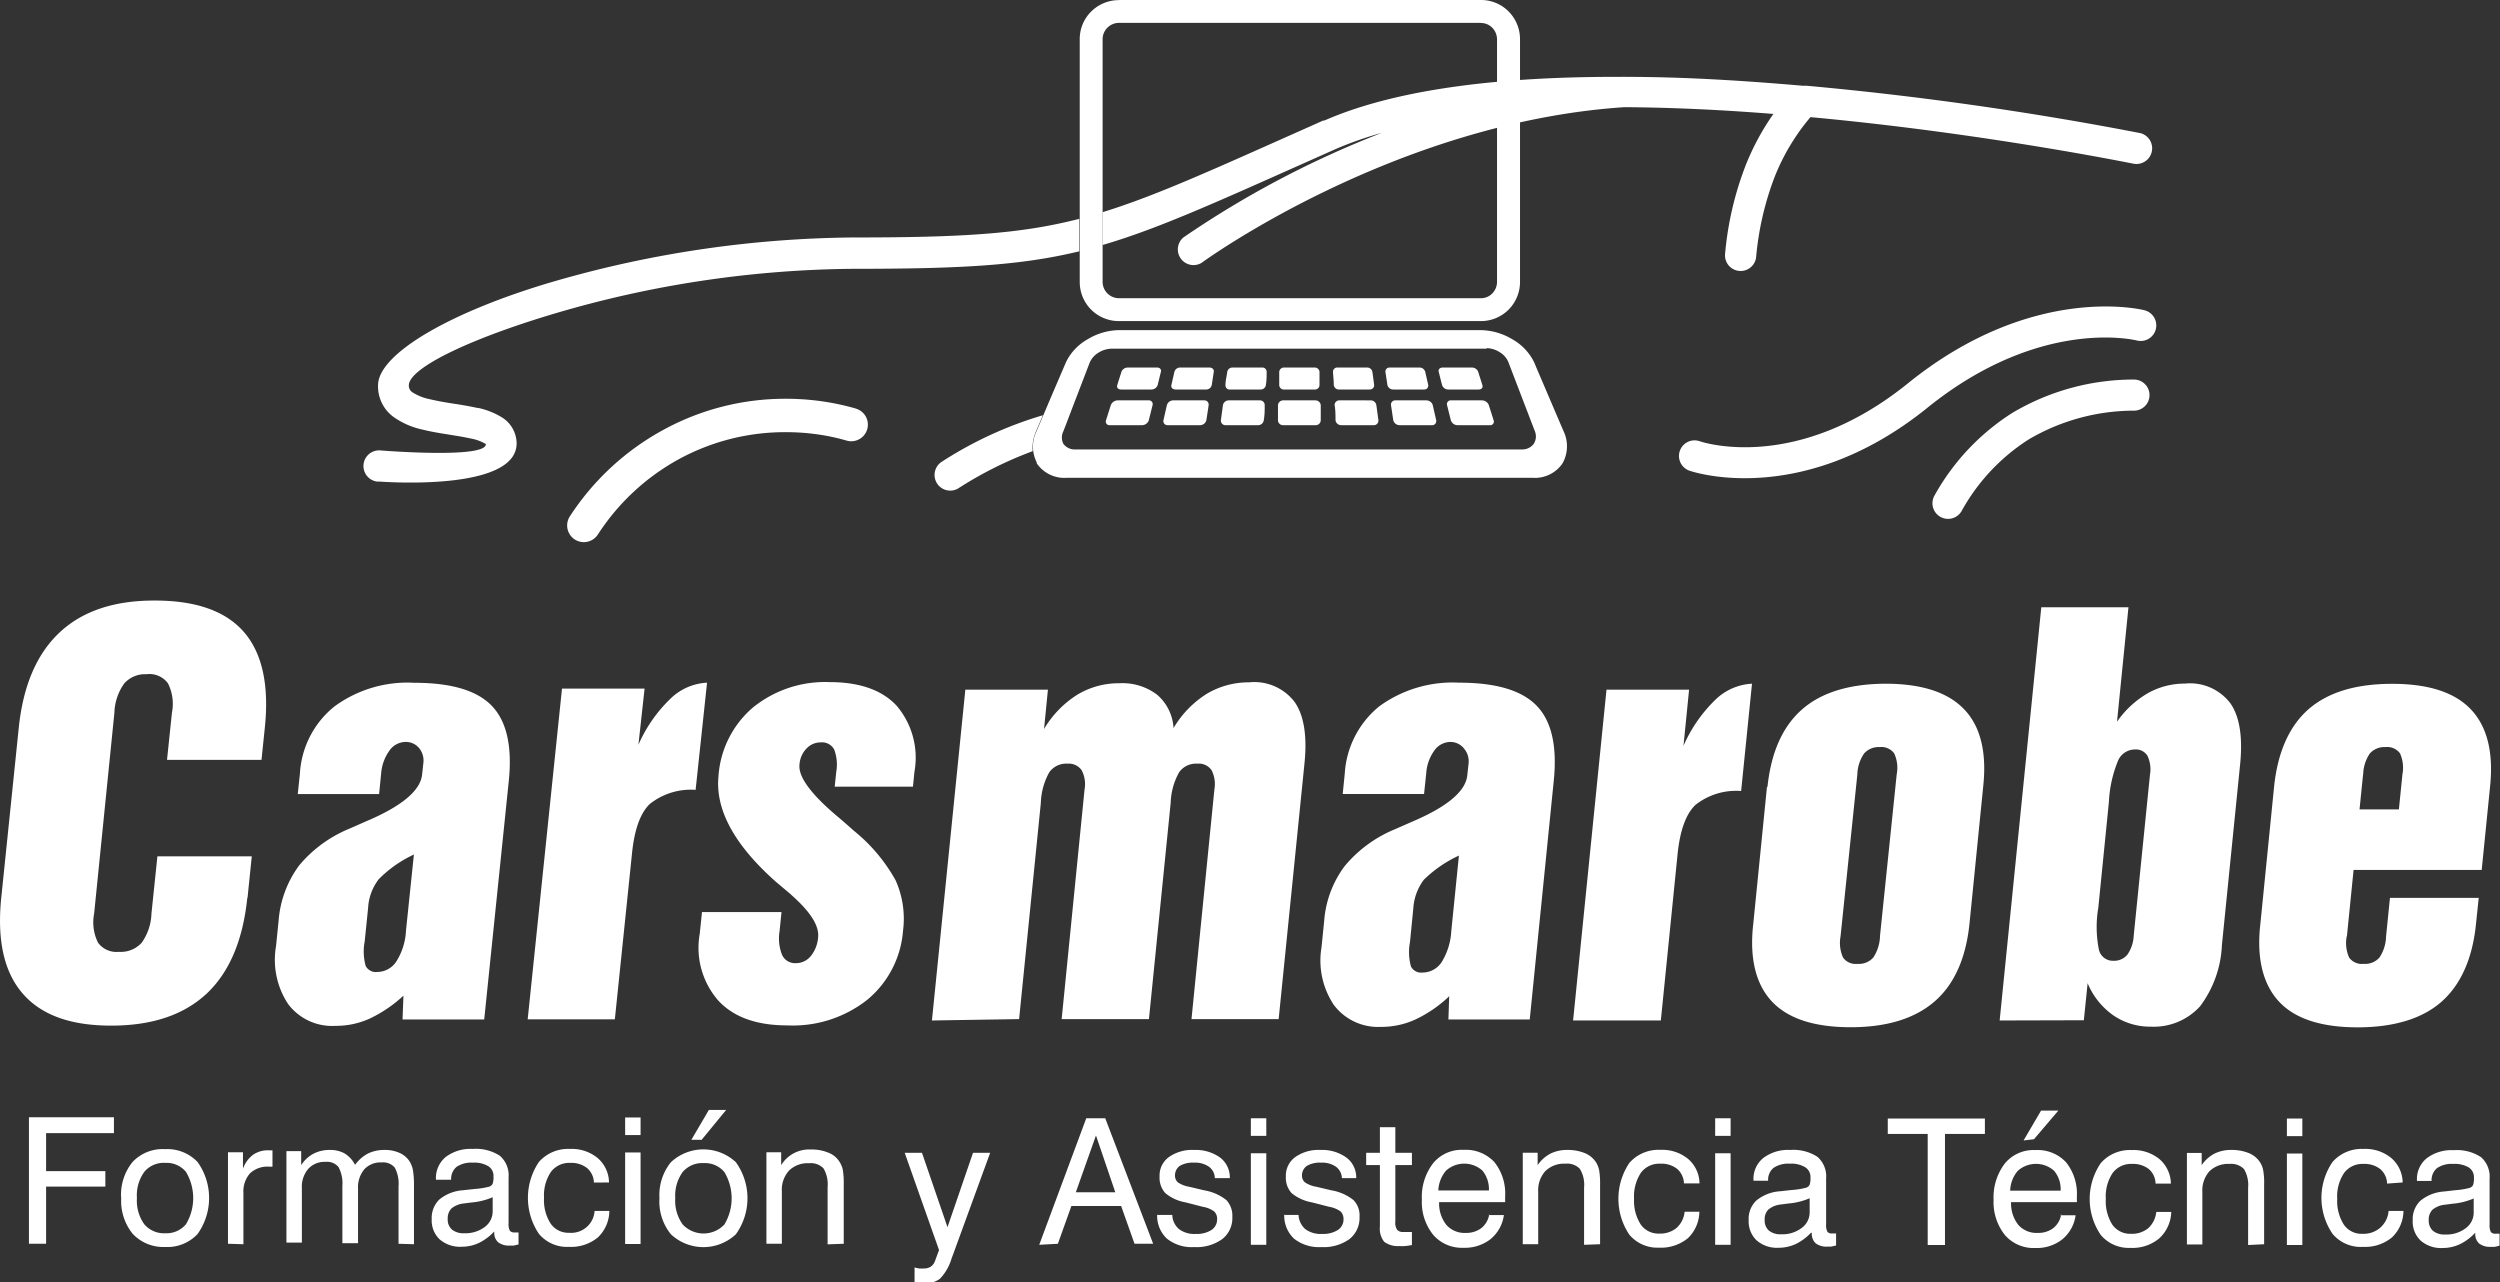
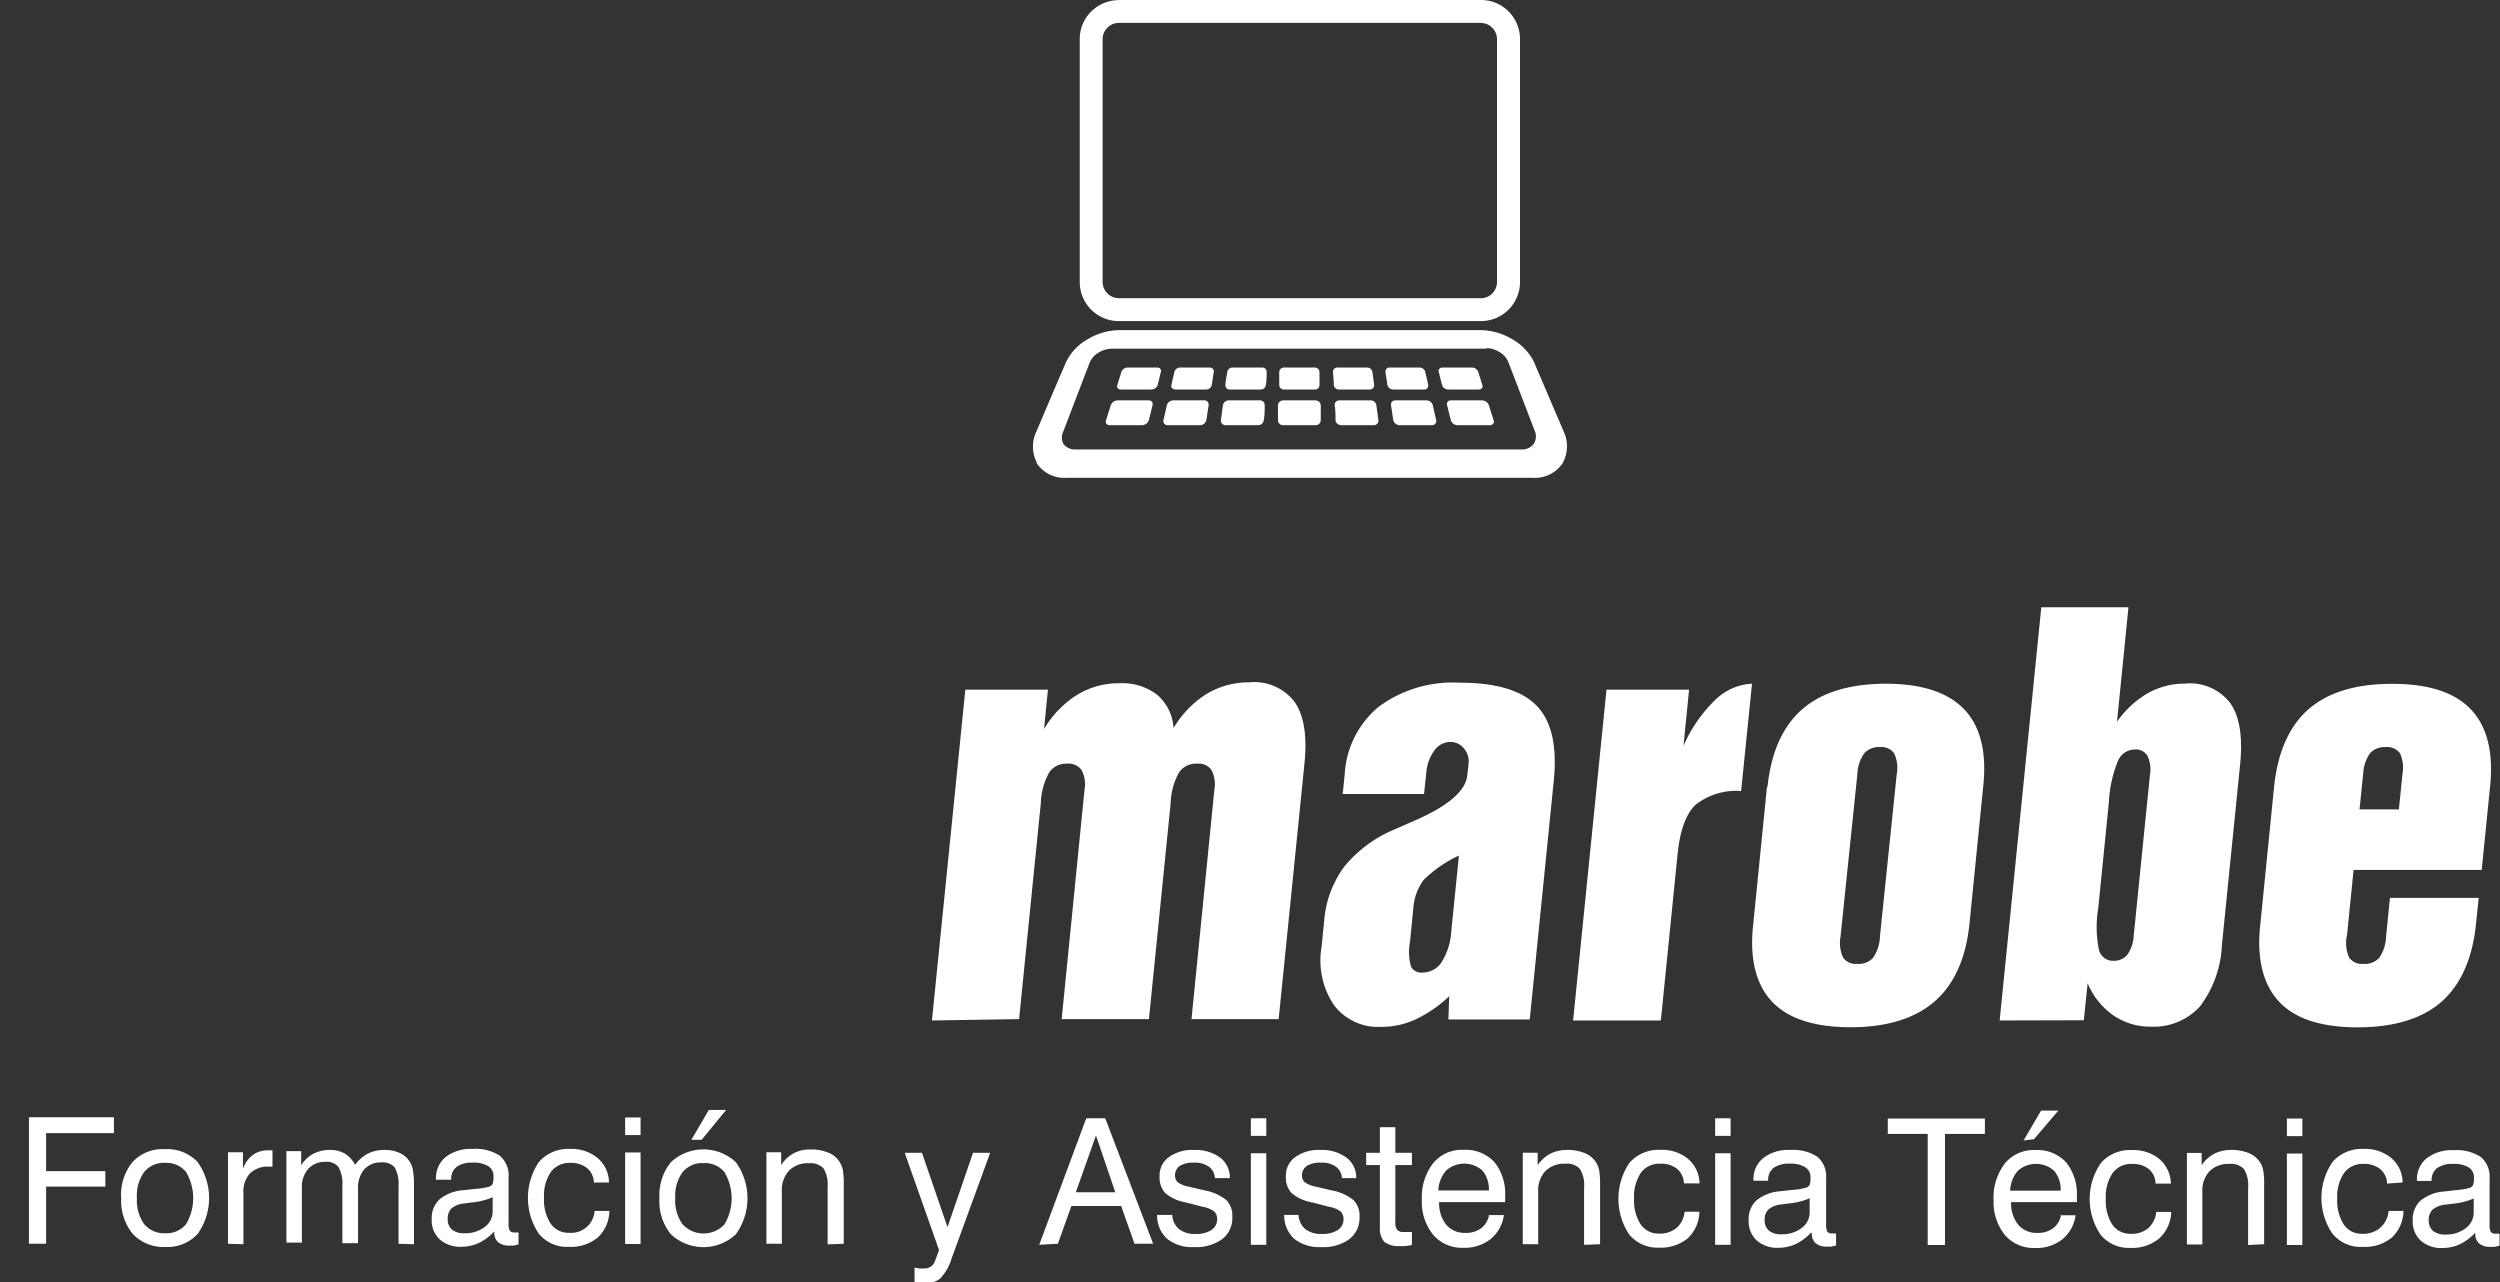
<svg xmlns="http://www.w3.org/2000/svg" id="Capa_1" data-name="Capa 1" viewBox="0 0 218.55 112.1">
  <rect x="0" y="0" width="218.55" height="112.1" fill="#333333" stroke="none" />
  <defs>
    <style>.cls-1{fill:#fff;}</style>
  </defs>
  <path class="cls-1" d="M13.72,130.87V119.81h7.43v1.39H15.22v3.32H20.4v1.35H15.22v5Zm9.44-4a3.55,3.55,0,0,0,.64,2.29,2.25,2.25,0,0,0,1.84.79,2.21,2.21,0,0,0,1.81-.79,4.46,4.46,0,0,0,0-4.57,2.18,2.18,0,0,0-1.81-.79,2.2,2.2,0,0,0-1.84.79,3.5,3.5,0,0,0-.64,2.28Zm-1.38,0a4.52,4.52,0,0,1,1-3.15,3.59,3.59,0,0,1,2.83-1.12,3.65,3.65,0,0,1,2.85,1.12,5.42,5.42,0,0,1,0,6.3,3.61,3.61,0,0,1-2.83,1.13A3.67,3.67,0,0,1,22.79,130a4.55,4.55,0,0,1-1-3.16Zm9.34,4v-8h1.31v1.44a2.62,2.62,0,0,1,.87-1.21,2.24,2.24,0,0,1,1.36-.4h.22l.13,0v1.43l-.12,0h-.2a2.2,2.2,0,0,0-1.65.59,2.38,2.38,0,0,0-.57,1.72v4.47Zm14.91,0v-5a3,3,0,0,0-.33-1.66,1.34,1.34,0,0,0-1.15-.45,1.92,1.92,0,0,0-1.52.61,2.46,2.46,0,0,0-.54,1.7v4.75H41.12v-5a3,3,0,0,0-.34-1.66,1.31,1.31,0,0,0-1.14-.45,1.92,1.92,0,0,0-1.51.62,2.41,2.41,0,0,0-.55,1.69v4.75H36.23v-8h1.29V124a2.82,2.82,0,0,1,1.07-1,3,3,0,0,1,1.44-.33,2.55,2.55,0,0,1,1.28.3,2.51,2.51,0,0,1,.92,1,3.3,3.3,0,0,1,1.15-1,3.23,3.23,0,0,1,1.43-.3,3.06,3.06,0,0,1,1.36.28,2,2,0,0,1,.88.81,2.22,2.22,0,0,1,.25.74,8.42,8.42,0,0,1,.08,1.35v5.06Zm8.36-1.07a4.51,4.51,0,0,1-1.34,1,3.5,3.5,0,0,1-1.5.33,2.71,2.71,0,0,1-1.93-.65,2.29,2.29,0,0,1-.69-1.77,2.24,2.24,0,0,1,.68-1.72,3.66,3.66,0,0,1,2.07-.8l1-.11a6.9,6.9,0,0,0,1.27-.2.54.54,0,0,0,.3-.24,1.61,1.61,0,0,0,.08-.63,1,1,0,0,0-.45-.92,2.4,2.4,0,0,0-1.36-.31,2.27,2.27,0,0,0-1.42.37,1.36,1.36,0,0,0-.47,1.12H49.3v-.06a2.37,2.37,0,0,1,.86-1.93,3.58,3.58,0,0,1,2.35-.7,3.84,3.84,0,0,1,2.38.6,2.26,2.26,0,0,1,.76,1.89v4a1.31,1.31,0,0,0,.11.66.49.49,0,0,0,.41.15h.14l.21,0v1.05l-.43.1-.35,0a1.54,1.54,0,0,1-1-.29,1.1,1.1,0,0,1-.34-.89v0Zm-.13-3a5.86,5.86,0,0,1-1.85.46l-.7.09a2,2,0,0,0-1.06.44,1.24,1.24,0,0,0-.32.92,1.15,1.15,0,0,0,.37.92,1.6,1.6,0,0,0,1.08.32,2.81,2.81,0,0,0,1.79-.55,1.7,1.7,0,0,0,.69-1.4v-1.2Zm8.85-1.28a1.73,1.73,0,0,0-.6-1.27,2.23,2.23,0,0,0-1.47-.45,2,2,0,0,0-1.69.79,3.69,3.69,0,0,0-.6,2.26,3.78,3.78,0,0,0,.58,2.26,1.88,1.88,0,0,0,1.62.8A2.05,2.05,0,0,0,63.17,128h1.29a3.24,3.24,0,0,1-1,2.31,3.66,3.66,0,0,1-2.52.83A3.2,3.2,0,0,1,58.3,130a5.62,5.62,0,0,1,0-6.28,3.39,3.39,0,0,1,2.7-1.14,3.57,3.57,0,0,1,2.43.79,2.86,2.86,0,0,1,1,2.14Zm2.73-4.15v-1.54h1.35v1.54Zm0,9.52v-8h1.35v8Zm4.38-4a3.55,3.55,0,0,0,.65,2.29,2.5,2.5,0,0,0,3.65,0,4.46,4.46,0,0,0,0-4.57,2.19,2.19,0,0,0-1.82-.79,2.23,2.23,0,0,0-1.84.79,3.56,3.56,0,0,0-.64,2.28Zm-1.38,0a4.57,4.57,0,0,1,1-3.15,4.16,4.16,0,0,1,5.68,0,5.4,5.4,0,0,1,0,6.3,4.15,4.15,0,0,1-5.68,0,4.55,4.55,0,0,1-1-3.16Zm2.79-5.11,1.53-2.61h1.51l-2.14,2.61Zm11.91,9.14v-5a2.74,2.74,0,0,0-.36-1.64,1.53,1.53,0,0,0-1.25-.45,2.33,2.33,0,0,0-1.76.64,2.49,2.49,0,0,0-.63,1.82v4.58H78.19v-8h1.29V124a2.85,2.85,0,0,1,2.58-1.37,3.81,3.81,0,0,1,1.53.27,2,2,0,0,1,1,.82,2.13,2.13,0,0,1,.28.69,7.27,7.27,0,0,1,.08,1.25v5.21Zm12.7-8h1.51l-3.39,9.29a4.31,4.31,0,0,1-1,1.72,2.18,2.18,0,0,1-1.42.4l-.4,0-.4-.1v-1.29a2.88,2.88,0,0,0,.4.09,2.56,2.56,0,0,0,.39,0,1.09,1.09,0,0,0,.63-.16,1,1,0,0,0,.37-.5l.35-.95-3-8.5h1.51l2.23,6.5,2.23-6.5Zm9,3.45h3.45L107,121.4l-1.73,4.88Zm-3.2,4.59,4.11-11.06h1.66L112,130.87h-1.63l-1.17-3.3h-4.35l-1.18,3.3Zm10.33-2.61h1.3a1.71,1.71,0,0,0,.59,1.24,2.22,2.22,0,0,0,1.45.42,2.41,2.41,0,0,0,1.38-.34,1.1,1.1,0,0,0,.5-.94.89.89,0,0,0-.25-.68,2.29,2.29,0,0,0-1-.41l-1.51-.39a3.74,3.74,0,0,1-1.77-.81,2,2,0,0,1-.5-1.45,2,2,0,0,1,.8-1.69,3.53,3.53,0,0,1,2.22-.63,3.64,3.64,0,0,1,2.28.67,2.17,2.17,0,0,1,.84,1.79v0h-1.31a1.26,1.26,0,0,0-.52-1,2.11,2.11,0,0,0-1.3-.35,2.23,2.23,0,0,0-1.24.28,1,1,0,0,0-.42.84.77.77,0,0,0,.26.61,2.52,2.52,0,0,0,1,.38l1.3.31a4.26,4.26,0,0,1,1.93.85,2,2,0,0,1,.52,1.47,2.32,2.32,0,0,1-.88,1.94,3.85,3.85,0,0,1-2.46.7,3.46,3.46,0,0,1-2.38-.74,2.73,2.73,0,0,1-.85-2.12Zm8.17-6.91v-1.54h1.35v1.54Zm0,9.52v-8h1.35v8Zm2.87-2.61h1.3a1.75,1.75,0,0,0,.59,1.24,2.25,2.25,0,0,0,1.46.42,2.43,2.43,0,0,0,1.38-.34,1.1,1.1,0,0,0,.5-.94.93.93,0,0,0-.25-.68,2.35,2.35,0,0,0-1-.41l-1.51-.39a3.79,3.79,0,0,1-1.78-.81,2,2,0,0,1-.5-1.45,2,2,0,0,1,.81-1.69,3.5,3.5,0,0,1,2.21-.63,3.62,3.62,0,0,1,2.28.67,2.15,2.15,0,0,1,.85,1.79v0H128.5a1.29,1.29,0,0,0-.53-1,2.1,2.1,0,0,0-1.29-.35,2.21,2.21,0,0,0-1.24.28,1,1,0,0,0-.43.84.75.75,0,0,0,.27.61,2.53,2.53,0,0,0,1,.38l1.31.31a4.21,4.21,0,0,1,1.92.85,1.92,1.92,0,0,1,.53,1.47,2.35,2.35,0,0,1-.88,1.94,3.86,3.86,0,0,1-2.47.7,3.5,3.5,0,0,1-2.38-.74,2.76,2.76,0,0,1-.85-2.12Zm9.76.58a1.1,1.1,0,0,0,.16.72.68.68,0,0,0,.56.19h.29l.44,0v1.14a5.64,5.64,0,0,1-.61.09,2.71,2.71,0,0,1-.47,0,2,2,0,0,1-1.34-.37,1.81,1.81,0,0,1-.38-1.31v-5.4h-1.2v-1.07h1.2v-2.24h1.35v2.24h1.45v1.07h-1.45v4.94Zm3.76-2.72h4.42a2.56,2.56,0,0,0-.57-1.74,2.38,2.38,0,0,0-3.17,0,2.83,2.83,0,0,0-.68,1.75Zm4.39,2.15h1.34a3.29,3.29,0,0,1-1.16,2.1,3.64,3.64,0,0,1-2.37.76,3.31,3.31,0,0,1-2.64-1.12,4.55,4.55,0,0,1-1-3.08,4.83,4.83,0,0,1,1-3.21,3.23,3.23,0,0,1,2.64-1.15,3.42,3.42,0,0,1,2.69,1.06,4.4,4.4,0,0,1,.95,3V127l0,.23H137a3,3,0,0,0,.64,2,2.11,2.11,0,0,0,1.68.69,2.17,2.17,0,0,0,1.37-.42,1.91,1.91,0,0,0,.69-1.21Zm8.35,2.6v-5a2.65,2.65,0,0,0-.37-1.64,1.52,1.52,0,0,0-1.25-.45,2.35,2.35,0,0,0-1.76.64,2.49,2.49,0,0,0-.63,1.82v4.58h-1.35v-8h1.3V124a3.1,3.1,0,0,1,1.1-1,3.19,3.19,0,0,1,1.48-.33,3.88,3.88,0,0,1,1.53.27,2.09,2.09,0,0,1,1,.82,2.12,2.12,0,0,1,.27.69,7.27,7.27,0,0,1,.08,1.25v5.21Zm8.73-5.37a1.73,1.73,0,0,0-.6-1.27,2.21,2.21,0,0,0-1.47-.45,2,2,0,0,0-1.69.79,3.75,3.75,0,0,0-.6,2.26,3.85,3.85,0,0,0,.58,2.26,1.88,1.88,0,0,0,1.62.8,2.25,2.25,0,0,0,1.51-.49,2.18,2.18,0,0,0,.71-1.42h1.29a3.28,3.28,0,0,1-1,2.31,3.71,3.71,0,0,1-2.53.83,3.2,3.2,0,0,1-2.59-1.13,5.62,5.62,0,0,1,0-6.28,3.39,3.39,0,0,1,2.7-1.14,3.57,3.57,0,0,1,2.43.79,2.86,2.86,0,0,1,1,2.14Zm2.73-4.15v-1.54h1.35v1.54Zm0,9.52v-8h1.35v8Zm8.39-1.07a4.51,4.51,0,0,1-1.34,1,3.57,3.57,0,0,1-1.51.33,2.7,2.7,0,0,1-1.92-.65,2.29,2.29,0,0,1-.69-1.77,2.2,2.2,0,0,1,.68-1.72,3.66,3.66,0,0,1,2.07-.8l1-.11a6.55,6.55,0,0,0,1.26-.2.53.53,0,0,0,.31-.24,1.61,1.61,0,0,0,.08-.63,1,1,0,0,0-.46-.92,2.34,2.34,0,0,0-1.35-.31,2.27,2.27,0,0,0-1.42.37,1.34,1.34,0,0,0-.47,1.12h-1.28v-.06a2.34,2.34,0,0,1,.86-1.93,3.58,3.58,0,0,1,2.35-.7,3.84,3.84,0,0,1,2.38.6,2.26,2.26,0,0,1,.76,1.89v4a1.31,1.31,0,0,0,.11.66.49.49,0,0,0,.41.15h.14l.21,0v1.05l-.43.1-.35,0a1.52,1.52,0,0,1-1-.29,1.1,1.1,0,0,1-.34-.89v0Zm-.13-3a5.87,5.87,0,0,1-1.86.46l-.69.09a2,2,0,0,0-1.06.44,1.2,1.2,0,0,0-.32.92,1.15,1.15,0,0,0,.37.92,1.57,1.57,0,0,0,1.07.32,2.77,2.77,0,0,0,1.79-.55,1.68,1.68,0,0,0,.7-1.4v-1.2Zm10.32,4.09v-9.71h-3.49v-1.35h8.49v1.35h-3.49v9.71Zm7.21-4.75h4.41a2.51,2.51,0,0,0-.57-1.74,2.38,2.38,0,0,0-3.17,0,2.77,2.77,0,0,0-.67,1.75Zm4.38,2.15h1.34a3.29,3.29,0,0,1-1.16,2.1,3.6,3.6,0,0,1-2.36.76,3.32,3.32,0,0,1-2.65-1.12,4.6,4.6,0,0,1-1-3.08,4.88,4.88,0,0,1,1-3.21,3.25,3.25,0,0,1,2.65-1.15,3.4,3.4,0,0,1,2.68,1.06,4.4,4.4,0,0,1,.95,3V127a1.64,1.64,0,0,1,0,.23H187a3,3,0,0,0,.64,2,2.12,2.12,0,0,0,1.69.69,2.16,2.16,0,0,0,1.36-.42,1.91,1.91,0,0,0,.69-1.21Zm-3.21-6.54,1.53-2.61h1.51L189,121.73Zm11.54,3.77a1.72,1.72,0,0,0-.59-1.27,2.23,2.23,0,0,0-1.47-.45,2,2,0,0,0-1.69.79,3.69,3.69,0,0,0-.6,2.26,3.85,3.85,0,0,0,.57,2.26,1.91,1.91,0,0,0,1.63.8,2.26,2.26,0,0,0,1.51-.49,2.22,2.22,0,0,0,.7-1.42H201a3.24,3.24,0,0,1-1.05,2.31,3.66,3.66,0,0,1-2.52.83,3.19,3.19,0,0,1-2.59-1.13,5.57,5.57,0,0,1,0-6.28,3.36,3.36,0,0,1,2.7-1.14,3.57,3.57,0,0,1,2.43.79,2.9,2.9,0,0,1,1,2.14Zm8.09,5.37v-5a2.74,2.74,0,0,0-.36-1.64,1.56,1.56,0,0,0-1.26-.45,2.35,2.35,0,0,0-1.76.64,2.52,2.52,0,0,0-.62,1.82v4.58h-1.35v-8h1.29V124a3.1,3.1,0,0,1,1.1-1,3.17,3.17,0,0,1,1.48-.33,3.84,3.84,0,0,1,1.53.27,2.09,2.09,0,0,1,1,.82,1.92,1.92,0,0,1,.27.69,6.36,6.36,0,0,1,.08,1.25v5.21Zm3.39-9.52v-1.54h1.35v1.54Zm0,9.52v-8h1.35v8Zm8.76-5.37a1.73,1.73,0,0,0-.6-1.27,2.23,2.23,0,0,0-1.47-.45,2,2,0,0,0-1.69.79,3.69,3.69,0,0,0-.6,2.26,3.85,3.85,0,0,0,.58,2.26,1.88,1.88,0,0,0,1.62.8,2.25,2.25,0,0,0,1.51-.49A2.17,2.17,0,0,0,220,128h1.3a3.24,3.24,0,0,1-1,2.31,3.66,3.66,0,0,1-2.52.83A3.2,3.2,0,0,1,215.1,130a5.57,5.57,0,0,1,0-6.28,3.38,3.38,0,0,1,2.7-1.14,3.57,3.57,0,0,1,2.43.79,2.86,2.86,0,0,1,1,2.14Zm7.7,4.3a4.51,4.51,0,0,1-1.34,1,3.53,3.53,0,0,1-1.5.33,2.71,2.71,0,0,1-1.93-.65,2.29,2.29,0,0,1-.69-1.77,2.24,2.24,0,0,1,.68-1.72,3.66,3.66,0,0,1,2.07-.8l.95-.11a6.55,6.55,0,0,0,1.26-.2.53.53,0,0,0,.31-.24,1.61,1.61,0,0,0,.08-.63,1,1,0,0,0-.45-.92,2.4,2.4,0,0,0-1.36-.31,2.27,2.27,0,0,0-1.42.37,1.36,1.36,0,0,0-.47,1.12h-1.28v-.06a2.34,2.34,0,0,1,.86-1.93,3.58,3.58,0,0,1,2.35-.7,3.84,3.84,0,0,1,2.38.6,2.26,2.26,0,0,1,.76,1.89v4a1.31,1.31,0,0,0,.11.66.49.49,0,0,0,.41.15h.15l.2,0v1.05l-.43.1-.35,0a1.54,1.54,0,0,1-1-.29,1.1,1.1,0,0,1-.34-.89v0Zm-.13-3a5.87,5.87,0,0,1-1.86.46l-.69.09a2,2,0,0,0-1.06.44,1.24,1.24,0,0,0-.32.92,1.18,1.18,0,0,0,.37.92,1.58,1.58,0,0,0,1.08.32,2.76,2.76,0,0,0,1.78-.55,1.68,1.68,0,0,0,.7-1.4v-1.2Z" transform="translate(-11.19 -22.14)" />
-   <path class="cls-1" d="M32.81,100.62q-.57,5.56-3.54,8.37c-2,1.87-4.77,2.81-8.36,2.81s-6.13-.94-7.75-2.82-2.24-4.66-1.86-8.36l1.53-14.85q.57-5.53,3.57-8.34t8.34-2.79q5.4,0,7.79,2.77c1.59,1.85,2.2,4.64,1.81,8.36l-.29,2.8H25.79l.43-4.12a4,4,0,0,0-.34-2.56A2,2,0,0,0,24,81.08a2.43,2.43,0,0,0-1.95.81,4.63,4.63,0,0,0-.86,2.56L19.42,102a4,4,0,0,0,.34,2.55,2,2,0,0,0,1.82.8,2.47,2.47,0,0,0,2-.8,4.65,4.65,0,0,0,.85-2.55l.52-5h8.25l-.37,3.62ZM47.4,96.83A10.59,10.59,0,0,0,44.3,99a4.51,4.51,0,0,0-.93,2.51l-.3,2.94a4.68,4.68,0,0,0,.09,2.14,1,1,0,0,0,1,.52,2,2,0,0,0,1.69-.94,5.5,5.5,0,0,0,.83-2.67l.69-6.63Zm-.94,12.35a11.59,11.59,0,0,1-2.94,2,7.12,7.12,0,0,1-3,.64,4.81,4.81,0,0,1-4.13-1.89,7,7,0,0,1-1.07-5.07l.23-2.28a9.3,9.3,0,0,1,1.79-4.78,11.3,11.3,0,0,1,4.4-3.22l1.5-.66c3.09-1.31,4.71-2.68,4.85-4.07l.11-1a1.71,1.71,0,0,0-.37-1.31A1.5,1.5,0,0,0,46.65,87a1.74,1.74,0,0,0-1.41.75,3.93,3.93,0,0,0-.73,2l-.18,1.81H37.22l.19-1.81a8.12,8.12,0,0,1,3-5.84,10.78,10.78,0,0,1,7-2.08c3.21,0,5.46.66,6.76,2s1.81,3.52,1.5,6.56l-2.15,20.87H46.38l.08-2.07Zm10.86,2.07,3-28.91h7.22L67,87.25a12.58,12.58,0,0,1,2.77-4A4.93,4.93,0,0,1,73,81.82l-1,9.37a5.76,5.76,0,0,0-4,1.23c-.83.79-1.35,2.24-1.56,4.32l-1.5,14.51Zm15.26-9.38h6.93l-.17,1.67a3.9,3.9,0,0,0,.22,2.08,1.25,1.25,0,0,0,1.2.72,1.68,1.68,0,0,0,1.31-.62,2.94,2.94,0,0,0,.64-1.65q.15-1.45-2.18-3.55l-.26-.24L79,99.21C75.39,96,73.71,92.92,74,90a8.65,8.65,0,0,1,3-6,10,10,0,0,1,6.7-2.23c2.62,0,4.58.68,5.87,2.06a7,7,0,0,1,1.56,5.78l-.13,1.3H84.16l.13-1.26a3.73,3.73,0,0,0-.18-2,1.22,1.22,0,0,0-1.19-.61,1.69,1.69,0,0,0-1.23.54A2.22,2.22,0,0,0,81.08,89q-.15,1.55,3.16,4.38c.69.58,1.22,1.05,1.59,1.38a14.8,14.8,0,0,1,3.65,4.33,8.2,8.2,0,0,1,.65,4.44,8.68,8.68,0,0,1-3.11,6,10.5,10.5,0,0,1-7,2.25q-4,0-6-2.13a7,7,0,0,1-1.66-5.87l.2-1.93Z" transform="translate(-11.19 -22.14)" />
  <path class="cls-1" d="M92.66,111.35l2.92-28.92h7.22l-.34,3.44a8.9,8.9,0,0,1,2.91-3,7,7,0,0,1,3.66-1,5,5,0,0,1,3.31,1,4.14,4.14,0,0,1,1.44,2.92,8.81,8.81,0,0,1,2.91-3,7.15,7.15,0,0,1,3.7-1,4.42,4.42,0,0,1,4,1.75c.79,1.16,1.08,2.93.84,5.31l-2.26,22.38h-7.62l2-20.06a2.68,2.68,0,0,0-.25-1.71,1.36,1.36,0,0,0-1.24-.56,1.81,1.81,0,0,0-1.59.75,5.84,5.84,0,0,0-.74,2.68l-1.9,18.9H104l2-20.06a2.61,2.61,0,0,0-.26-1.71,1.38,1.38,0,0,0-1.23-.56,1.81,1.81,0,0,0-1.59.75,5.84,5.84,0,0,0-.74,2.68l-1.9,18.9Zm46.1-14.43a10.94,10.94,0,0,0-3.1,2.13,4.64,4.64,0,0,0-.92,2.52l-.29,2.93a4.67,4.67,0,0,0,.09,2.14,1,1,0,0,0,1,.52,2,2,0,0,0,1.69-.93,5.76,5.76,0,0,0,.83-2.67l.67-6.64Zm-.92,12.35a11.19,11.19,0,0,1-2.93,2,7.12,7.12,0,0,1-3,.64A4.84,4.84,0,0,1,127.8,110a7,7,0,0,1-1.08-5.07l.23-2.29a9.14,9.14,0,0,1,1.78-4.77,11.27,11.27,0,0,1,4.39-3.23l1.5-.66c3.09-1.31,4.7-2.67,4.84-4.06l.11-1a1.71,1.71,0,0,0-.37-1.31A1.52,1.52,0,0,0,138,87a1.74,1.74,0,0,0-1.42.75,3.84,3.84,0,0,0-.71,2l-.19,1.8h-7.11l.18-1.8a8.21,8.21,0,0,1,3-5.85,10.87,10.87,0,0,1,7-2.08c3.2,0,5.45.66,6.76,2s1.82,3.52,1.51,6.57l-2.1,20.87h-7.11l.07-2.08Zm10.87,2.08,2.92-28.92h7.22l-.49,4.91a12.68,12.68,0,0,1,2.76-4,4.94,4.94,0,0,1,3.23-1.43l-.95,9.38a5.73,5.73,0,0,0-4,1.22c-.83.8-1.35,2.24-1.56,4.33l-1.46,14.51Zm26.83-7.4L177,89.83a3,3,0,0,0-.22-1.83,1.38,1.38,0,0,0-1.26-.55,1.69,1.69,0,0,0-1.37.56,3.38,3.38,0,0,0-.59,1.82L172.09,104a3.12,3.12,0,0,0,.22,1.85,1.35,1.35,0,0,0,1.26.55,1.67,1.67,0,0,0,1.38-.55,3.55,3.55,0,0,0,.59-1.85Zm-9.84-13q.47-4.53,3-6.77T176,81.91c3.17,0,5.46.74,6.89,2.23s2,3.75,1.67,6.77l-1.2,12c-.31,3-1.33,5.29-3.05,6.78s-4.16,2.25-7.33,2.25-5.46-.74-6.87-2.23-2-3.76-1.65-6.8l1.2-12ZM186,111.35l3.64-36.12h7.62l-1,10a8.51,8.51,0,0,1,2.69-2.49,6.58,6.58,0,0,1,3.24-.84,4.42,4.42,0,0,1,4,1.75q1.19,1.74.83,5.32l-1.59,15.78a9.57,9.57,0,0,1-1.91,5.36,5.46,5.46,0,0,1-4.31,1.78,5.68,5.68,0,0,1-3.29-1,6.47,6.47,0,0,1-2.23-2.8l-.33,3.24Zm8.61-9.78a10.14,10.14,0,0,0,.06,3.56,1.25,1.25,0,0,0,1.29,1,1.48,1.48,0,0,0,1.21-.54,3.17,3.17,0,0,0,.55-1.66l1.42-14.06a2.76,2.76,0,0,0-.22-1.66,1.18,1.18,0,0,0-1.1-.55,1.61,1.61,0,0,0-1.48,1,10.84,10.84,0,0,0-.79,3.59l-.94,9.38Zm23.16-11.73-.31,3.06h3.44l.31-3.06A3.1,3.1,0,0,0,221,88a1.39,1.39,0,0,0-1.26-.55,1.71,1.71,0,0,0-1.38.56,3.4,3.4,0,0,0-.58,1.83ZM216.34,104a3.13,3.13,0,0,0,.21,1.85,1.37,1.37,0,0,0,1.27.55,1.67,1.67,0,0,0,1.38-.55,3.47,3.47,0,0,0,.58-1.85l.34-3.37h7.76l-.24,2.29c-.3,3-1.32,5.29-3,6.78s-4.17,2.25-7.34,2.25-5.46-.74-6.86-2.23-2-3.76-1.65-6.8l1.2-12q.47-4.53,3-6.77c1.71-1.49,4.14-2.23,7.32-2.23s5.46.74,6.88,2.23,2,3.75,1.68,6.77l-.73,7.27h-11.2l-.58,5.77Z" transform="translate(-11.19 -22.14)" />
  <path class="cls-1" d="M109,22.14h31.65a3.38,3.38,0,0,1,2.42,1h0a3.44,3.44,0,0,1,1,2.42V46.79a3.43,3.43,0,0,1-1,2.42h0a3.42,3.42,0,0,1-2.42,1H109a3.42,3.42,0,0,1-2.42-1h0a3.42,3.42,0,0,1-1-2.42V25.57a3.38,3.38,0,0,1,1-2.42h0a3.43,3.43,0,0,1,2.42-1Zm31.65,2H109a1.43,1.43,0,0,0-1,.42h0a1.43,1.43,0,0,0-.42,1V46.79a1.43,1.43,0,0,0,.42,1h0a1.43,1.43,0,0,0,1,.42h31.65a1.39,1.39,0,0,0,1-.42h0a1.46,1.46,0,0,0,.41-1V25.57a1.46,1.46,0,0,0-.41-1h0a1.39,1.39,0,0,0-1-.42Z" transform="translate(-11.19 -22.14)" />
  <path class="cls-1" d="M109,51h31.65a5.55,5.55,0,0,1,2.75.8h0a4.65,4.65,0,0,1,1.9,2c.38.91.79,1.85,1.2,2.82l1.36,3.18a3.06,3.06,0,0,1-.07,2.84,2.91,2.91,0,0,1-2.61,1.27H104.42a2.91,2.91,0,0,1-2.6-1.27.2.2,0,0,1,0-.08,3.06,3.06,0,0,1,0-2.76l1.35-3.18,1.21-2.82a4.56,4.56,0,0,1,1.89-2h0A5.45,5.45,0,0,1,109,51Zm.78,3.27h2.56c.24,0,.39.16.34.36-.1.39-.19.78-.29,1.18a.58.58,0,0,1-.55.38h-2.65c-.25,0-.4-.17-.33-.38.12-.4.25-.79.37-1.18a.6.6,0,0,1,.55-.36Zm-.89,2.87h2.7a.33.33,0,0,1,.36.41l-.33,1.32a.63.63,0,0,1-.59.44h-2.81a.32.32,0,0,1-.34-.44l.42-1.32a.66.66,0,0,1,.59-.41Zm29.16,0h2.7a.65.65,0,0,1,.59.41l.42,1.32a.32.32,0,0,1-.34.44h-2.81a.62.62,0,0,1-.59-.44l-.33-1.32a.33.33,0,0,1,.36-.41Zm-4.86,0h2.7a.59.59,0,0,1,.55.41l.3,1.32a.36.36,0,0,1-.38.44h-2.82a.57.57,0,0,1-.55-.44c-.07-.44-.13-.88-.2-1.32a.37.37,0,0,1,.4-.41Zm-4.86,0H131a.5.5,0,0,1,.51.41l.18,1.32a.4.4,0,0,1-.43.44h-2.81a.5.5,0,0,1-.51-.44c0-.44,0-.88-.08-1.32a.41.41,0,0,1,.44-.41Zm-4.86,0h2.7a.47.47,0,0,1,.48.41c0,.44,0,.88,0,1.32a.44.44,0,0,1-.46.44h-2.82a.44.44,0,0,1-.46-.44c0-.44,0-.88,0-1.32a.46.46,0,0,1,.47-.41Zm-4.86,0h2.7a.41.41,0,0,1,.44.41c0,.44,0,.88-.08,1.32a.5.5,0,0,1-.51.44h-2.81a.4.4,0,0,1-.43-.44l.18-1.32a.52.52,0,0,1,.51-.41Zm-4.86,0h2.7a.37.37,0,0,1,.4.41c-.06.44-.13.88-.2,1.32a.57.57,0,0,1-.55.44h-2.82a.36.36,0,0,1-.38-.44l.3-1.32a.59.59,0,0,1,.55-.41Zm23.56-2.87h2.55a.6.6,0,0,1,.55.36c.12.39.25.78.37,1.18.07.21-.07.38-.32.38h-2.66a.56.56,0,0,1-.54-.38c-.11-.4-.2-.79-.3-1.18-.05-.2.11-.36.35-.36Zm-4.59,0h2.55a.52.52,0,0,1,.51.36l.27,1.18c0,.21-.11.38-.36.38H133a.52.52,0,0,1-.52-.38l-.18-1.18c0-.2.14-.36.38-.36Zm-4.59,0h2.55a.46.46,0,0,1,.48.36c.06.39.11.78.16,1.18,0,.21-.15.38-.4.38h-2.66a.45.45,0,0,1-.47-.38c0-.4-.05-.79-.07-1.18a.37.37,0,0,1,.41-.36Zm-4.58,0h2.55a.42.42,0,0,1,.44.36c0,.39,0,.78,0,1.18a.39.39,0,0,1-.43.38h-2.65a.4.4,0,0,1-.44-.38c0-.4,0-.79,0-1.18a.42.42,0,0,1,.45-.36Zm-4.59,0h2.55a.37.37,0,0,1,.41.36c0,.39,0,.78-.07,1.18a.45.45,0,0,1-.47.38h-2.66a.36.36,0,0,1-.4-.38c0-.4.11-.79.16-1.18a.46.46,0,0,1,.48-.36Zm-4.59,0h2.55c.24,0,.41.16.38.36l-.18,1.18a.5.5,0,0,1-.51.38h-2.65c-.25,0-.42-.17-.37-.38l.27-1.18a.52.52,0,0,1,.51-.36Zm26.84-1.65H108.4a2.26,2.26,0,0,0-1.18.35h0a1.89,1.89,0,0,0-.77.87l-1.08,2.82c-.39,1-.79,2.08-1.22,3.18a1.23,1.23,0,0,0,0,1.1s0,0,0,0a1.23,1.23,0,0,0,1.06.49h39a1.25,1.25,0,0,0,1.06-.49,1.21,1.21,0,0,0,.08-1.15l-1.22-3.18-1.08-2.82a1.83,1.83,0,0,0-.77-.87h0a2.26,2.26,0,0,0-1.18-.35Z" transform="translate(-11.19 -22.14)" />
-   <path class="cls-1" d="M182.67,66.82a1.36,1.36,0,1,1-2.36-1.37,20.1,20.1,0,0,1,6.79-7.21,20.78,20.78,0,0,1,10.61-2.92,1.36,1.36,0,1,1,.06,2.72,18.17,18.17,0,0,0-9.24,2.52,17.4,17.4,0,0,0-5.86,6.26ZM44.28,64.25a1.37,1.37,0,1,1,.21-2.73s9.31.75,9.17-.57c0,0,0,0-.1-.05a3.92,3.92,0,0,0-1.19-.42h0c-.58-.13-1.2-.23-1.83-.33-.81-.13-1.63-.26-2.39-.45a6.84,6.84,0,0,1-2.57-1.12,3.31,3.31,0,0,1-1.34-2.8c.07-2.77,6.52-6.5,15.73-9.14A96.84,96.84,0,0,1,85.75,42.9c9.4,0,14.59-.29,19.79-1.63v2.84c-5.16,1.25-10.46,1.53-19.79,1.53a94.5,94.5,0,0,0-25.08,3.62c-8.07,2.31-13.71,5-13.74,6.56a.69.69,0,0,0,.29.6,4.45,4.45,0,0,0,1.55.62c.67.16,1.42.29,2.15.4s1.39.23,2,.36l.07,0a6.67,6.67,0,0,1,2,.78,2.71,2.71,0,0,1,1.35,2.08c.46,4.59-12.07,3.57-12.1,3.57ZM86,57.86a1.45,1.45,0,0,1-.79,2.8,18,18,0,0,0-2.64-.56,19.79,19.79,0,0,0-2.71-.18,19.36,19.36,0,0,0-9.32,2.36,19.69,19.69,0,0,0-7.08,6.58A1.45,1.45,0,0,1,61,67.29a22.68,22.68,0,0,1,8.14-7.55A22.19,22.19,0,0,1,79.85,57a22.09,22.09,0,0,1,6.14.85Zm8.92,7a1.37,1.37,0,0,1-1.45-2.32,33.89,33.89,0,0,1,8.89-4.1l-.58,1.36a3.54,3.54,0,0,0-.31,1.78,33.41,33.41,0,0,0-6.55,3.28ZM107.54,40.7c4.25-1.3,8.84-3.35,16-6.54l3.32-1.48.1,0c6.56-2.88,16-3.85,25.86-3.82H153a1.58,1.58,0,0,1,.31,0c5.18,0,10.47.34,15.52.78a2,2,0,0,1,.34,0,292.52,292.52,0,0,1,29.14,4.14,1.37,1.37,0,0,1-.55,2.68c-.07,0-13-2.67-28.3-4.08a18.73,18.73,0,0,0-3.14,5.25,26,26,0,0,0-1.61,7A1.36,1.36,0,1,1,162,44.3a28.24,28.24,0,0,1,1.79-7.69,21.78,21.78,0,0,1,2.43-4.51c-4.25-.34-8.61-.56-12.89-.59l-.16,0C133,32.86,116.28,45.08,116.23,45.12a1.37,1.37,0,0,1-1.59-2.22A84.81,84.81,0,0,1,132,33.75a31.49,31.49,0,0,0-4,1.4l0,0-3.32,1.48c-7.73,3.45-12.55,5.6-17.11,6.93V40.7Zm51.35,22.59a1.36,1.36,0,1,1,.88-2.58s8.3,2.94,18.2-5.05c11-8.9,20.65-6.41,20.68-6.4a1.36,1.36,0,1,1-.64,2.65s-8.37-2.16-18.33,5.88c-11.08,8.94-20.76,5.51-20.79,5.5Z" transform="translate(-11.19 -22.14)" />
</svg>